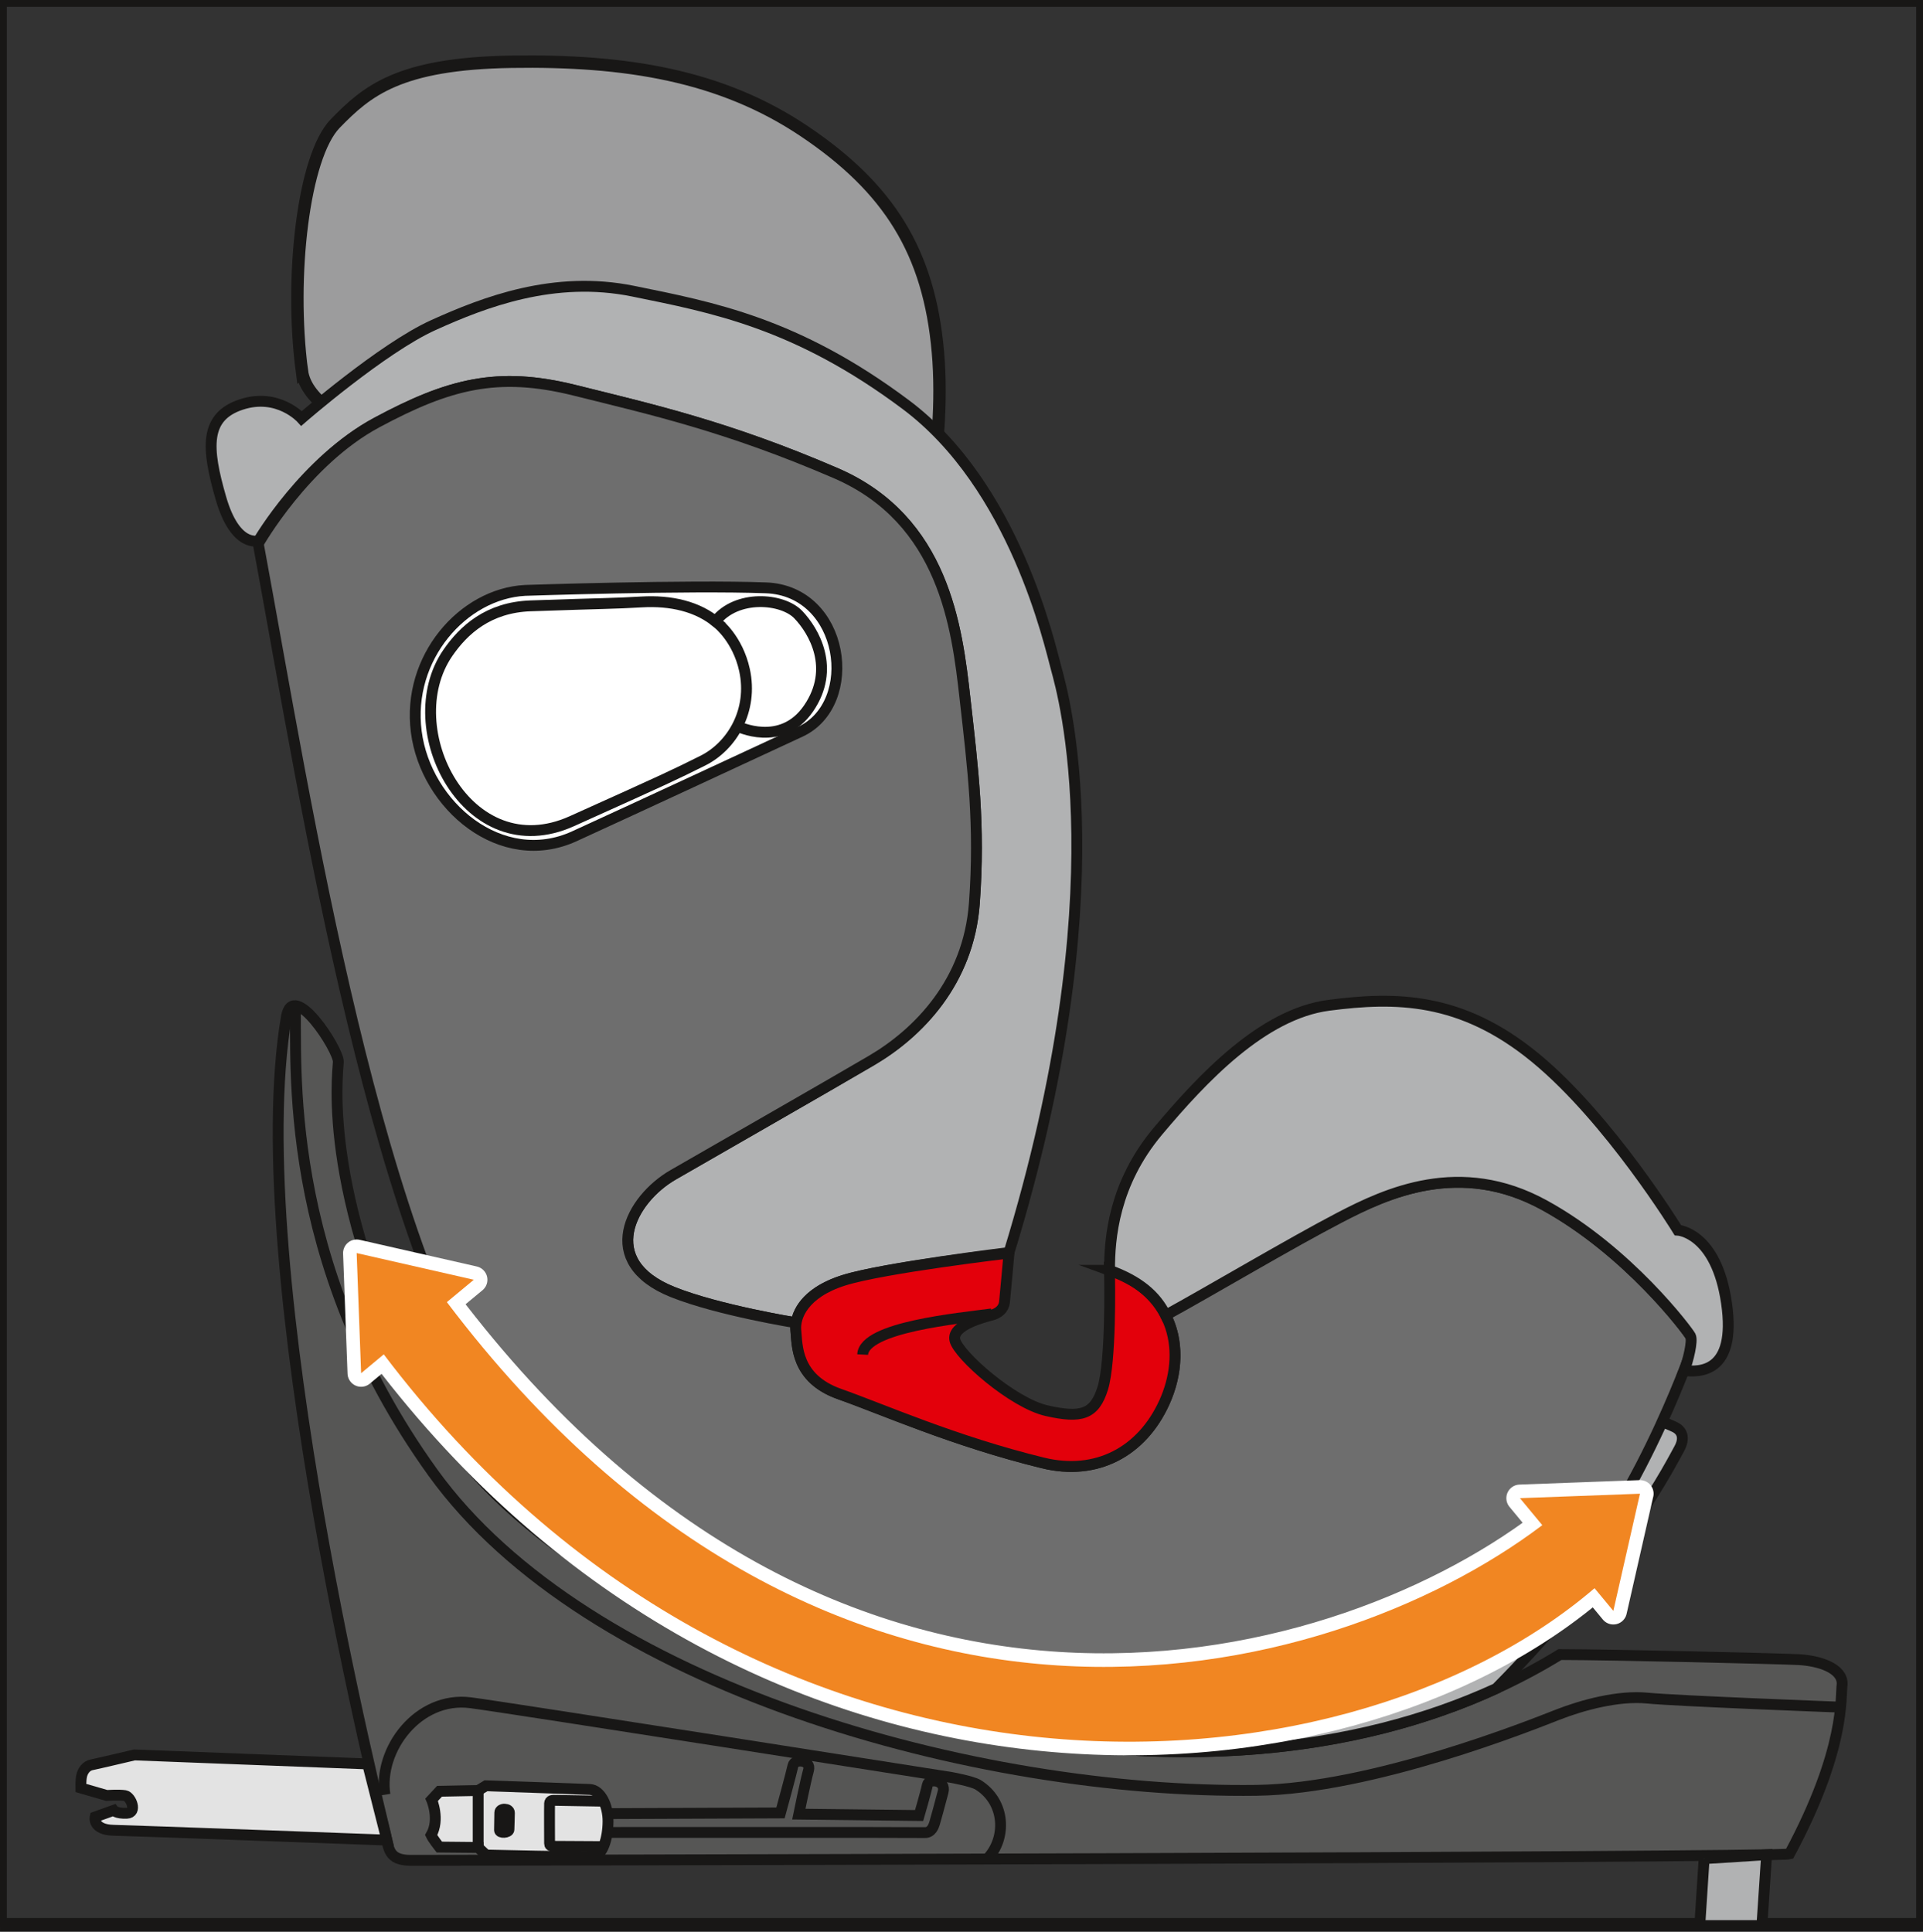
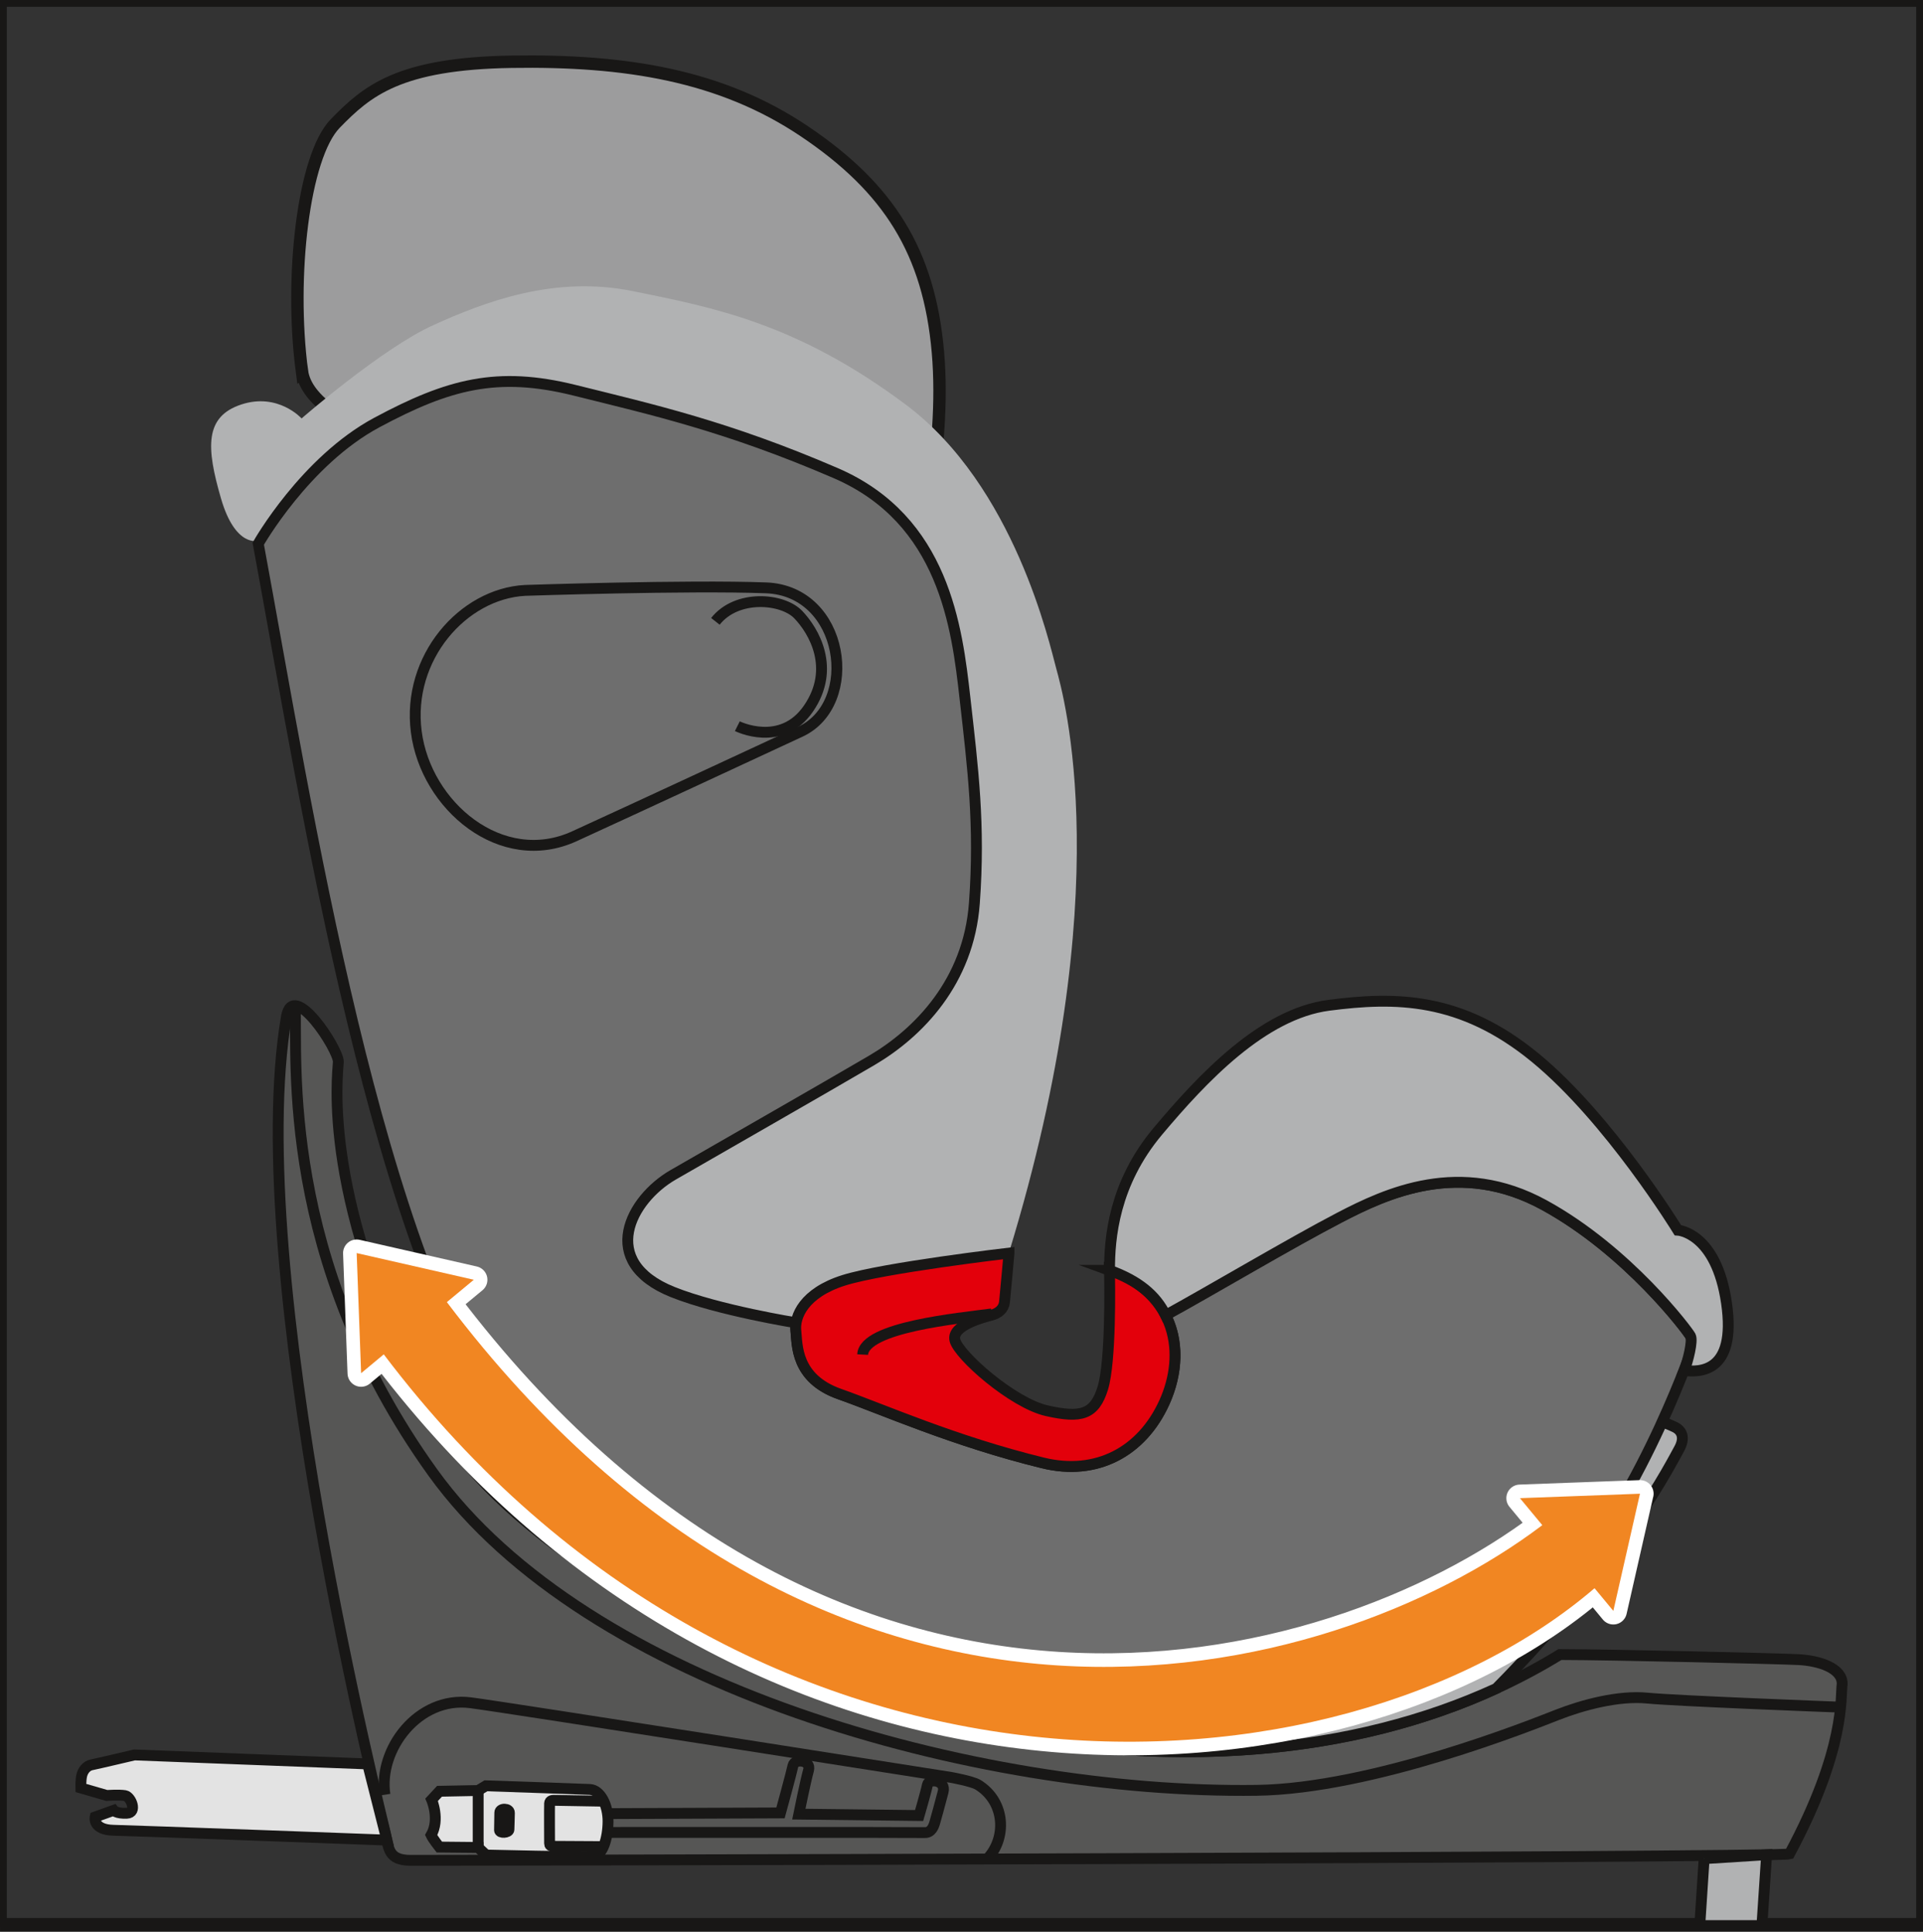
<svg xmlns="http://www.w3.org/2000/svg" xml:space="preserve" width="24.945mm" height="25.06mm" version="1.1" style="shape-rendering:geometricPrecision; text-rendering:geometricPrecision; image-rendering:optimizeQuality; fill-rule:evenodd; clip-rule:evenodd" viewBox="0 0 414.47 416.39">
  <rect x="0" y="0" width="414.47" height="416.39" fill="#333333" stroke="none" />
  <defs>
    <style type="text/css">
   
    .str2 {stroke:#181716;stroke-width:2.67;stroke-miterlimit:10}
    .str4 {stroke:#181716;stroke-width:1.47;stroke-miterlimit:4}
    .str1 {stroke:#181716;stroke-width:2.34;stroke-miterlimit:10}
    .str0 {stroke:#181716;stroke-width:2.93;stroke-miterlimit:10}
    .str3 {stroke:white;stroke-width:5.86;stroke-linecap:round;stroke-linejoin:round;stroke-miterlimit:10}
    .fil0 {fill:none;fill-rule:nonzero}
    .fil1 {fill:#565655;fill-rule:nonzero}
    .fil5 {fill:#6E6E6E;fill-rule:nonzero}
    .fil4 {fill:#9C9C9D;fill-rule:nonzero}
    .fil2 {fill:#B1B2B3;fill-rule:nonzero}
    .fil7 {fill:#E3000B;fill-rule:nonzero}
    .fil3 {fill:#E3E3E3;fill-rule:nonzero}
    .fil8 {fill:#F18622;fill-rule:nonzero}
    .fil6 {fill:white;fill-rule:nonzero}
   
  </style>
  </defs>
  <g id="Слой_x0020_1">
    <line class="fil0 str0" x1="0" y1="414.92" x2="414.47" y2="414.92" />
    <path class="fil1" d="M61.73 219.2c1.39,-8.26 11.29,7.08 11.19,9.7 -0.09,2.62 -4.06,30.3 20.49,75.99 15.86,29.51 69.35,58.08 117.77,68.03 48.4,9.95 92.24,3.88 125.04,-16.26 11.53,0.02 46.9,0.87 51.38,1.09 4.47,0.22 9.54,1.83 9.45,5.27 -0.4,2.67 0.88,13.84 -11.35,36.62 -3.13,0.84 -292.74,1.42 -297.33,1.38 -4.59,-0.06 -4.58,-2.46 -5.23,-5.49 -0.64,-3.04 -30.67,-121.52 -21.42,-176.32z" />
    <path class="fil0 str1" d="M61.73 219.2c1.39,-8.26 11.29,7.08 11.19,9.7 -0.09,2.62 -4.06,30.3 20.49,75.99 15.86,29.51 69.35,58.08 117.77,68.03 48.4,9.95 92.24,3.88 125.04,-16.26 11.53,0.02 46.9,0.87 51.38,1.09 4.47,0.22 9.54,1.83 9.45,5.27 -0.4,2.67 0.88,13.84 -11.35,36.62 -3.13,0.84 -292.74,1.42 -297.33,1.38 -4.59,-0.06 -4.58,-2.46 -5.23,-5.49 -0.64,-3.04 -30.67,-121.52 -21.42,-176.32z" />
    <path class="fil2" d="M322.52 363.97c-30.87,14.17 -69.4,17.58 -111.34,8.95 -40.15,-8.25 -83.72,-29.31 -106.5,-53.09 0,0 0.53,-6.17 0.6,-8.01 0.07,-1.84 1.61,-3.19 5.11,-3.21 3.49,-0.02 19.02,-0.03 21.66,0.04 2.64,0.08 7.91,2.52 7.66,6.35 -0.11,1.69 -0.03,2.05 -0.32,4.92 -0.29,2.88 4.75,3.62 4.99,0.78 0.24,-2.83 1.42,-9.24 2.03,-11.7 0.61,-2.46 5.02,-2.81 7.22,-1.91 2.19,0.89 5.59,2.31 6.77,3.34 1.18,1.03 3.18,3.96 4.06,6.47 0.89,2.5 6.71,16.42 17.85,33.06 3.2,4.78 9.21,6.76 15.11,8.27 5.89,1.51 22.95,4.84 42.81,5.99 9.1,0.53 19.66,-8.51 22.31,-11.11 2.64,-2.59 13.52,-15.23 15.15,-17.26 1.63,-2.03 3.79,-4.06 5.46,-4.99 1.67,-0.94 3.81,-1.55 4.77,-1.82 0.96,-0.28 2.42,0.23 3.21,1.34 0.79,1.1 3.44,4.55 4.11,5.52 0.67,0.98 1.21,2.93 1.25,4.88 0.03,1.95 0.08,2.85 -0,4.4 -0.19,3.11 5.85,4 6.38,0.61 0.53,-3.38 2.9,-13.85 3.79,-17.12 0.89,-3.26 3.74,-8.7 9.67,-11.08 5.94,-2.37 28.45,-14.03 28.45,-14.03l8.94 1.16c0,0 5.7,2.13 7.26,2.91 1.55,0.77 2.27,2.32 0.92,4.74 -1.37,2.41 -12.08,23.96 -39.37,51.58z" />
    <path class="fil0 str1" d="M322.52 363.97c-30.87,14.17 -69.4,17.58 -111.34,8.95 -40.15,-8.25 -83.72,-29.31 -106.5,-53.09 0,0 0.53,-6.17 0.6,-8.01 0.07,-1.84 1.61,-3.19 5.11,-3.21 3.49,-0.02 19.02,-0.03 21.66,0.04 2.64,0.08 7.91,2.52 7.66,6.35 -0.11,1.69 -0.03,2.05 -0.32,4.92 -0.29,2.88 4.75,3.62 4.99,0.78 0.24,-2.83 1.42,-9.24 2.03,-11.7 0.61,-2.46 5.02,-2.81 7.22,-1.91 2.19,0.89 5.59,2.31 6.77,3.34 1.18,1.03 3.18,3.96 4.06,6.47 0.89,2.5 6.71,16.42 17.85,33.06 3.2,4.78 9.21,6.76 15.11,8.27 5.89,1.51 22.95,4.84 42.81,5.99 9.1,0.53 19.66,-8.51 22.31,-11.11 2.64,-2.59 13.52,-15.23 15.15,-17.26 1.63,-2.03 3.79,-4.06 5.46,-4.99 1.67,-0.94 3.81,-1.55 4.77,-1.82 0.96,-0.28 2.42,0.23 3.21,1.34 0.79,1.1 3.44,4.55 4.11,5.52 0.67,0.98 1.21,2.93 1.25,4.88 0.03,1.95 0.08,2.85 -0,4.4 -0.19,3.11 5.85,4 6.38,0.61 0.53,-3.38 2.9,-13.85 3.79,-17.12 0.89,-3.26 3.74,-8.7 9.67,-11.08 5.94,-2.37 28.45,-14.03 28.45,-14.03l8.94 1.16c0,0 5.7,2.13 7.26,2.91 1.55,0.77 2.27,2.32 0.92,4.74 -1.37,2.41 -12.08,23.96 -39.37,51.58z" />
    <path class="fil0 str1" d="M63.61 216.82c0.55,11.38 -3.51,54.45 29.67,100.59 33.19,46.14 117.19,69.32 177.58,68.52 24.99,-0.34 59.35,-14.14 64.79,-16.27 5.43,-2.13 13.16,-4.22 19.41,-3.61 6.25,0.62 41.01,1.93 41.01,1.93" />
    <path class="fil3 str1" d="M103.06 398.24l-8.37 -0.08c0,0 -1.4,-1.78 -1.77,-2.57 1.95,-3.39 0.11,-7.63 0.11,-7.63l1.7 -1.83 8.32 -0.16 1.68 -1.02c0,0 20.15,0.69 22.39,0.79 2.25,0.09 3.97,3.36 3.93,6.95 -0.03,3.57 -1.13,7.31 -3.23,7.51 -2.1,0.19 -23.04,-0.32 -23.04,-0.32l-1.72 -1.62z" />
    <path class="fil0 str1" d="M130.15 388.27c0,0 -9.82,-0.16 -10.44,-0.18 -0.62,-0.02 -1.22,-0.04 -1.26,0.67 -0.04,0.71 0,8.28 0,8.63 0.01,0.35 0.15,0.6 0.97,0.61 0.82,0.01 10.63,0.06 10.63,0.06" />
    <path class="fil0 str1" d="M107.72 390.73c0.02,-1.02 2.09,-0.97 2.07,0.06 -0,1.03 -0.09,2.91 -0.1,3.6 -0.01,0.69 -2.03,0.86 -2.03,0.11 -0,-0.76 0.06,-3.76 0.06,-3.76z" />
    <line class="fil0 str1" x1="103.06" y1="398.24" x2="103.06" y2="385.96" />
    <path class="fil0 str1" d="M212.76 400.74c4.3,-4.51 3.95,-12.36 -1.97,-16.01 -1.23,-0.76 -5.81,-1.59 -5.81,-1.59 0,0 -95.39,-15.03 -103.56,-16.09 -11.32,-1.46 -19.96,10.12 -18.45,19.82" />
    <path class="fil0 str1" d="M131.44 390.95l36.78 -0.15c0,0 2.38,-8.67 2.7,-10.22 0.33,-1.55 3.98,-1.23 3.34,1.04 -0.64,2.28 -2.09,9.44 -2.09,9.44l25.93 0.3c0,0 1.5,-5.14 1.79,-6.62 0.29,-1.48 4.07,-1.03 3.38,1.54 -0.69,2.58 -1.63,6.13 -1.83,6.72 -0.19,0.6 -0.66,2.1 -2.15,2.04 -1.49,-0.06 -68.11,-0.03 -68.11,-0.03" />
    <path class="fil3" d="M79.23 380.24l-50.25 -1.94c0,0 -8.06,1.9 -9.23,2.13 -1.17,0.22 -1.94,1.32 -2.16,2.4 -0.22,1.09 -0.17,2.59 -0.17,2.59l5.59 1.62c0,0 2.66,-0.19 3.94,0.03 1.28,0.22 2.7,3.7 0.39,3.8 -2.3,0.1 -2.85,-0.63 -2.85,-0.63l-3.99 1.43c0,0 -0.63,2.76 3.95,2.87 4.59,0.1 58.93,2.12 58.93,2.12l-4.15 -16.41z" />
    <path class="fil0 str1" d="M79.23 380.24l-50.25 -1.94c0,0 -8.06,1.9 -9.23,2.13 -1.17,0.22 -1.94,1.32 -2.16,2.4 -0.22,1.09 -0.17,2.59 -0.17,2.59l5.59 1.62c0,0 2.66,-0.19 3.94,0.03 1.28,0.22 2.7,3.7 0.39,3.8 -2.3,0.1 -2.85,-0.63 -2.85,-0.63l-3.99 1.43c0,0 -0.63,2.76 3.95,2.87 4.59,0.1 58.93,2.12 58.93,2.12l-4.15 -16.41z" />
    <polygon class="fil2" points="367.3,400.66 366.38,414.65 379.78,414.65 380.76,399.82 " />
    <path class="fil0 str1" d="M367.3 400.66l-0.91 13.99m13.39 0l0.99 -14.84 -13.46 0.85" />
    <path class="fil4" d="M65.07 80.01c-2.68,-20.4 0.33,-46.34 7.18,-53.38 6.85,-7.04 13.69,-12.94 38.04,-13.32 24.34,-0.38 45.07,2.85 63.14,15.03 18.07,12.17 26.82,25.86 28.72,47.54 1.9,21.68 -4.57,45.64 -4.57,45.64 0,0 -1.14,11.41 -36.32,-2.47 -35.19,-13.88 -59.15,-16.54 -72.84,-21.87 -13.69,-5.33 -22.48,-10.71 -23.34,-17.18z" />
    <path class="fil0 str2" d="M65.07 80.01c-2.68,-20.4 0.33,-46.34 7.18,-53.38 6.85,-7.04 13.69,-12.94 38.04,-13.32 24.34,-0.38 45.07,2.85 63.14,15.03 18.07,12.17 26.82,25.86 28.72,47.54 1.9,21.68 -4.57,45.64 -4.57,45.64 0,0 -1.14,11.41 -36.32,-2.47 -35.19,-13.88 -59.15,-16.54 -72.84,-21.87 -13.69,-5.33 -22.48,-10.71 -23.34,-17.18z" />
    <path class="fil2" d="M171.65 285.17c0,0 -16.8,-2.71 -26.68,-6.67 -16.24,-6.52 -9.07,-19.97 0.12,-25.26 9.19,-5.3 32.75,-18.77 42.79,-24.67 10.04,-5.9 20.88,-16.94 22.12,-33.88 1.24,-16.94 -0.33,-29.09 -2.03,-44.24 -1.71,-15.15 -4.47,-38.38 -27.85,-48.46 -23.36,-10.08 -39.7,-13.73 -56.32,-17.87 -16.62,-4.13 -27.11,-1.34 -42.59,6.96 -15.47,8.29 -25.48,25.47 -25.48,25.47 0,0 -4.99,1.67 -8.12,-9.16 -3.14,-10.84 -3.58,-17.56 4.37,-20.19 7.96,-2.63 13.02,3 13.02,3 0,0 17.41,-15.16 28.4,-20.12 10.98,-4.96 26.01,-10.79 43.07,-7.31 17.06,3.48 35.19,6.83 58.73,24.43 23.53,17.59 31.03,51.7 32.49,57.04 1.45,5.34 13.66,47.77 -10.22,125.76 0,0 -27.03,3.28 -35.63,5.99 -7.29,2.29 -9.79,6.16 -10.21,9.18z" />
-     <path class="fil0 str1" d="M171.65 285.17c0,0 -16.8,-2.71 -26.68,-6.67 -16.24,-6.52 -9.07,-19.97 0.12,-25.26 9.19,-5.3 32.75,-18.77 42.79,-24.67 10.04,-5.9 20.88,-16.94 22.12,-33.88 1.24,-16.94 -0.33,-29.09 -2.03,-44.24 -1.71,-15.15 -4.47,-38.38 -27.85,-48.46 -23.36,-10.08 -39.7,-13.73 -56.32,-17.87 -16.62,-4.13 -27.11,-1.34 -42.59,6.96 -15.47,8.29 -25.48,25.47 -25.48,25.47 0,0 -4.99,1.67 -8.12,-9.16 -3.14,-10.84 -3.58,-17.56 4.37,-20.19 7.96,-2.63 13.02,3 13.02,3 0,0 17.41,-15.16 28.4,-20.12 10.98,-4.96 26.01,-10.79 43.07,-7.31 17.06,3.48 35.19,6.83 58.73,24.43 23.53,17.59 31.03,51.7 32.49,57.04 1.45,5.34 13.66,47.77 -10.22,125.76 0,0 -27.03,3.28 -35.63,5.99 -7.29,2.29 -9.79,6.16 -10.21,9.18z" />
    <path class="fil5 str1" d="M251.06 283.18c8.93,-4.87 27.6,-15.49 37.7,-20.74 10.09,-5.26 25.91,-12.61 44.03,-2.69 18.14,9.92 31.04,27.21 31.57,28.25 0.53,1.04 0.43,2.71 -0.41,4.83 -0.84,2.11 -15.27,41.67 -33.97,53.7 -18.7,12.02 -49.97,26.4 -97.84,24.03 -47.87,-2.36 -91.58,-19.89 -121.36,-59.81 -29.79,-39.91 -44.65,-137.02 -55.12,-193.55 0,0 10.09,-17.83 25.56,-26.12 15.47,-8.3 25.97,-11.09 42.59,-6.96 16.62,4.14 32.95,7.78 56.32,17.87 23.37,10.09 26.14,33.31 27.85,48.46 1.71,15.15 3.27,27.31 2.03,44.25 -1.24,16.94 -12.07,27.98 -22.12,33.88 -10.05,5.9 -33.62,19.37 -42.8,24.67 -9.19,5.29 -16.37,18.74 -0.12,25.26 9.88,3.96 26.68,6.65 26.68,6.65 -0.09,0.56 -0.16,1.22 -0.1,1.69 0.32,3.02 -0.1,10.3 9.4,13.66 9.5,3.35 24.6,10.13 43.83,14.85 11.59,2.85 21.34,-2.41 26.16,-12.99 2.88,-6.31 3.28,-13.44 0.06,-19.29l0.06 0.11z" />
-     <path class="fil6" d="M113.14 127.27c-13.36,0.73 -25.48,14.52 -23.42,30.47 2.05,15.96 18.35,29.72 34.07,22.53 15.73,-7.2 35.72,-16.52 48.69,-22.53 12.97,-6 9.58,-30.38 -7.37,-31.02 -16.93,-0.63 -51.97,0.55 -51.97,0.55z" />
    <path class="fil0 str1" d="M113.14 127.27c-13.36,0.73 -25.48,14.52 -23.42,30.47 2.05,15.96 18.35,29.72 34.07,22.53 15.73,-7.2 35.72,-16.52 48.69,-22.53 12.97,-6 9.58,-30.38 -7.37,-31.02 -16.93,-0.63 -51.97,0.55 -51.97,0.55z" />
-     <path class="fil0 str1" d="M154.71 134.37c-4.27,-3.7 -10.23,-4.98 -16.44,-4.61 -6.21,0.36 -7.77,0.28 -23.91,0.84 -9.12,0.32 -14.44,5.21 -17.84,10.15 -11.16,16.22 4.31,46.38 26.73,36.27 20.99,-9.45 21.92,-9.91 28.21,-13.04 6.29,-3.13 10.92,-10.82 9,-19.57 -1.47,-6.7 -5.75,-10.04 -5.75,-10.04z" />
    <path class="fil0 str1" d="M154.19 133.94c4.62,-5.85 14.46,-5 17.86,-1.45 3.4,3.55 8.1,11.61 2.23,20.21 -5.87,8.6 -15.36,3.84 -15.36,3.84" />
    <path class="fil7" d="M217.47 270.12c0,0 -27.02,3.16 -35.62,5.87 -8.61,2.71 -10.64,7.83 -10.32,10.85 0.32,3.02 -0.1,10.3 9.4,13.66 9.5,3.35 24.6,10.13 43.83,14.85 11.59,2.84 21.34,-2.41 26.17,-12.99 4.82,-10.58 2.7,-23.47 -11.81,-28.71 0.09,3.15 0.33,19.83 -1.43,25.57 -1.76,5.73 -4.67,6.55 -12.04,4.89 -7.38,-1.65 -19.09,-12.02 -19.84,-15.23 -0.75,-3.22 6.46,-5 7.92,-5.39 1.46,-0.38 2.6,-1.32 2.77,-2.79 0.17,-1.48 0.97,-10.56 0.97,-10.56z" />
    <path class="fil0 str1" d="M217.47 270.12c0,0 -27.02,3.16 -35.62,5.87 -8.61,2.71 -10.64,7.83 -10.32,10.85 0.32,3.02 -0.1,10.3 9.4,13.66 9.5,3.35 24.6,10.13 43.83,14.85 11.59,2.84 21.34,-2.41 26.17,-12.99 4.82,-10.58 2.7,-23.47 -11.81,-28.71 0.09,3.15 0.33,19.83 -1.43,25.57 -1.76,5.73 -4.67,6.55 -12.04,4.89 -7.38,-1.65 -19.09,-12.02 -19.84,-15.23 -0.75,-3.22 6.46,-5 7.92,-5.39 1.46,-0.38 2.6,-1.32 2.77,-2.79 0.17,-1.48 0.97,-10.56 0.97,-10.56z" />
    <path class="fil0 str1" d="M213.74 283.23c-6.96,0.95 -27.49,2.81 -27.81,8.77" />
    <path class="fil2" d="M239.14 273.83c6.24,2.26 10.01,5.4 12.09,9.7 8.93,-4.87 27.43,-15.83 37.53,-21.08 10.1,-5.26 25.91,-12.61 44.04,-2.69 18.13,9.92 31.04,27.21 31.56,28.25 0.53,1.04 -0.52,5.32 -1.36,7.43 -0.15,0.36 0.9,-2.23 0,0 3.12,0.33 11.33,0.71 9.13,-14.53 -2.2,-15.24 -10.5,-15.73 -10.5,-15.73 0,0 -14.75,-24.07 -30.77,-37.21 -16.01,-13.14 -30.16,-13.12 -44.44,-11.27 -14.28,1.85 -27.31,15.79 -36.84,27.13 -9.53,11.33 -10.47,23.19 -10.43,30z" />
    <path class="fil0 str1" d="M239.14 273.83c6.24,2.26 10.01,5.4 12.09,9.7 8.93,-4.87 27.43,-15.83 37.53,-21.08 10.1,-5.26 25.91,-12.61 44.04,-2.69 18.13,9.92 31.04,27.21 31.56,28.25 0.53,1.04 -0.52,5.32 -1.36,7.43 -0.15,0.36 0.9,-2.23 0,0 3.12,0.33 11.33,0.71 9.13,-14.53 -2.2,-15.24 -10.5,-15.73 -10.5,-15.73 0,0 -14.75,-24.07 -30.77,-37.21 -16.01,-13.14 -30.16,-13.12 -44.44,-11.27 -14.28,1.85 -27.31,15.79 -36.84,27.13 -9.53,11.33 -10.47,23.19 -10.43,30z" />
    <path class="fil0 str3" d="M353.48 321.99l-25.88 0.96 4.82 5.82c-46.66,35.29 -153.33,61.36 -236.11,-48.08l5.81 -4.82 -25.25 -5.75 0.96 25.89 4.88 -4.06c79.54,105.16 205.96,97.63 260.97,50.41l4.05 4.89 5.74 -25.26z" />
    <path class="fil8" d="M353.48 321.99l-25.88 0.96 4.82 5.82c-46.66,35.29 -153.33,61.36 -236.11,-48.08l5.81 -4.82 -25.25 -5.75 0.96 25.89 4.88 -4.06c79.54,105.16 205.96,97.63 260.97,50.41l4.05 4.89 5.74 -25.26z" />
    <polygon class="fil0 str4" points="0.73,414.65 413.74,414.65 413.74,0.73 0.73,0.73 " />
  </g>
</svg>